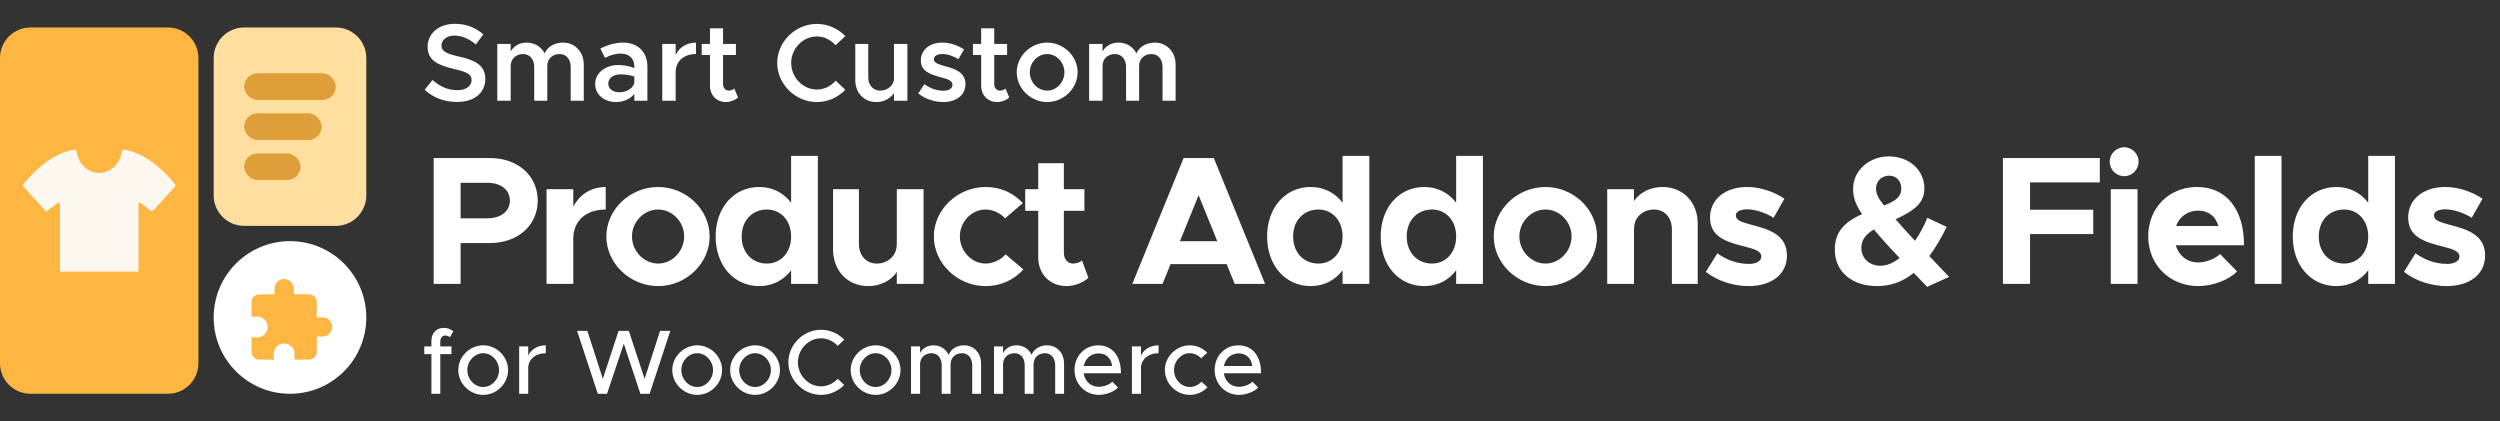
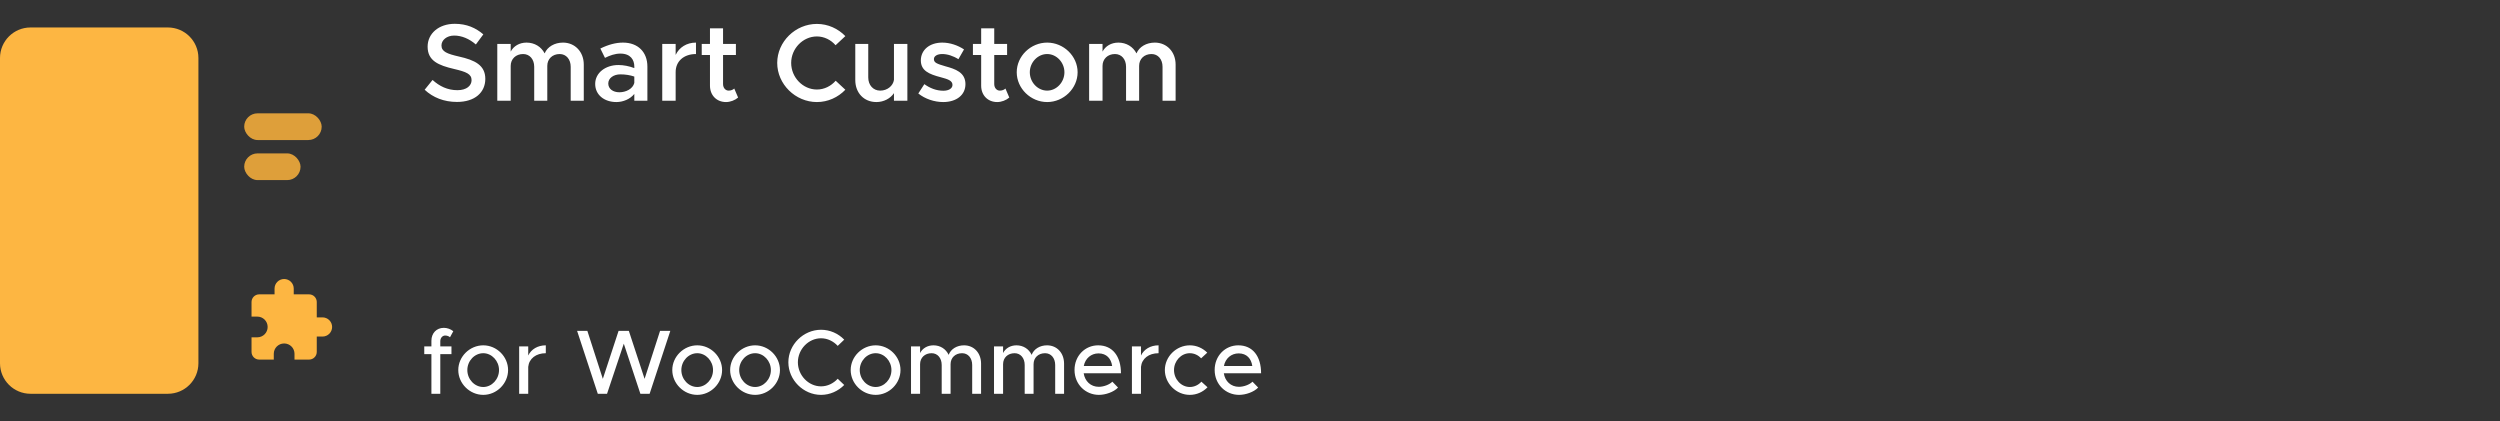
<svg xmlns="http://www.w3.org/2000/svg" width="273" height="46" viewBox="0 0 273 46" fill="none">
  <rect x="0" y="0" width="273" height="46" fill="#333333" stroke="none" />
  <g clip-path="url(#clip0_827_515)">
    <path d="M0 6.333C0 4.492 1.492 3 3.333 3H18.333C20.174 3 21.667 4.492 21.667 6.333V32.333V39.667C21.667 41.508 20.174 43 18.333 43H13.788H3.333C1.492 43 0 41.508 0 39.667V6.333Z" fill="#FDB642" />
-     <path d="M19.13 20.347L16.692 23.035C16.647 23.08 16.576 23.088 16.528 23.052L15.323 22.145C15.24 22.081 15.128 22.145 15.128 22.258V29.529C15.128 29.607 15.073 29.667 15.003 29.667H6.663C6.592 29.667 6.541 29.607 6.541 29.529V22.258C6.541 22.145 6.426 22.081 6.346 22.145L5.138 23.052C5.089 23.088 5.019 23.08 4.977 23.035L2.539 20.347C2.488 20.291 2.488 20.202 2.533 20.149C5.112 16.918 7.48 16.413 8.162 16.335C8.265 16.321 8.345 16.406 8.361 16.512C8.534 17.854 9.575 18.878 10.828 18.878C12.081 18.878 13.138 17.854 13.311 16.512C13.327 16.406 13.414 16.328 13.51 16.338C14.202 16.423 16.566 16.935 19.136 20.149C19.178 20.202 19.178 20.291 19.13 20.347Z" fill="#FCF8F0" />
-     <path d="M23.333 6.333C23.333 4.492 24.826 3 26.667 3H36.667C38.508 3 40 4.492 40 6.333V18.889V21.333C40 23.174 38.508 24.667 36.667 24.667H33.939H26.667C24.826 24.667 23.333 23.174 23.333 21.333V6.333Z" fill="#FFDFA0" />
    <rect x="26.666" y="16.75" width="6.154" height="2.917" rx="1.458" fill="#DE9F3A" />
-     <rect x="26.666" y="8" width="10" height="2.917" rx="1.458" fill="#DE9F3A" />
    <rect x="26.666" y="12.375" width="8.462" height="2.917" rx="1.458" fill="#DE9F3A" />
-     <path d="M31.667 26.333C27.064 26.333 23.333 30.064 23.333 34.667V34.667C23.333 39.269 27.064 43 31.667 43V43C36.269 43 40 39.269 40 34.667V34.667C40 30.064 36.269 26.333 31.667 26.333V26.333Z" fill="white" />
    <path d="M35.219 34.657H34.591V32.981C34.591 32.759 34.502 32.545 34.345 32.388C34.188 32.231 33.975 32.143 33.752 32.143H32.076V31.514C32.076 31.236 31.966 30.97 31.77 30.773C31.573 30.577 31.306 30.467 31.029 30.467C30.751 30.467 30.484 30.577 30.288 30.773C30.091 30.97 29.981 31.236 29.981 31.514V32.143H28.305C28.083 32.143 27.869 32.231 27.712 32.388C27.555 32.545 27.467 32.759 27.467 32.981V34.573H28.095C28.724 34.573 29.227 35.076 29.227 35.705C29.227 36.333 28.724 36.836 28.095 36.836H27.467V38.429C27.467 38.651 27.555 38.864 27.712 39.021C27.869 39.178 28.083 39.267 28.305 39.267H29.897V38.638C29.897 38.01 30.4 37.507 31.029 37.507C31.657 37.507 32.16 38.01 32.16 38.638V39.267H33.752C33.975 39.267 34.188 39.178 34.345 39.021C34.502 38.864 34.591 38.651 34.591 38.429V36.752H35.219C35.497 36.752 35.764 36.642 35.96 36.446C36.156 36.249 36.267 35.983 36.267 35.705C36.267 35.427 36.156 35.16 35.96 34.964C35.764 34.768 35.497 34.657 35.219 34.657Z" fill="#FDB642" />
  </g>
  <path d="M49.9 11.132C48.484 11.132 47.284 10.652 46.372 9.8L47.236 8.732C47.992 9.416 48.868 9.848 49.948 9.848C50.968 9.848 51.496 9.344 51.496 8.756C51.496 8.072 50.908 7.844 49.588 7.532C47.884 7.136 46.696 6.644 46.696 5.096C46.696 3.656 47.92 2.6 49.66 2.6C50.968 2.6 51.952 3.044 52.78 3.752L51.964 4.856C51.244 4.232 50.416 3.884 49.6 3.884C48.772 3.884 48.208 4.388 48.208 4.964C48.208 5.636 48.82 5.876 50.128 6.176C51.844 6.56 52.996 7.112 52.996 8.612C52.996 10.088 51.868 11.132 49.9 11.132ZM61.48 4.652C62.776 4.652 63.748 5.648 63.748 7.052V11H62.32V7.292C62.32 6.476 61.828 5.9 61.12 5.9C60.316 5.9 59.764 6.44 59.764 7.196V11H58.336V7.292C58.336 6.476 57.844 5.9 57.124 5.9C56.332 5.9 55.768 6.44 55.768 7.196V11H54.304V4.796H55.768V5.636C56.08 5.036 56.716 4.652 57.496 4.652C58.372 4.652 59.092 5.096 59.476 5.828C59.776 5.108 60.556 4.652 61.48 4.652ZM68.031 4.652C69.675 4.652 70.695 5.696 70.695 7.268V11H69.267V10.256C68.811 10.832 68.031 11.144 67.311 11.144C65.991 11.144 64.995 10.364 64.995 9.164C64.995 7.94 66.135 7.1 67.527 7.1C68.091 7.1 68.703 7.22 69.267 7.436V7.268C69.267 6.548 68.871 5.852 67.743 5.852C67.155 5.852 66.591 6.056 66.063 6.32L65.559 5.3C66.435 4.868 67.251 4.652 68.031 4.652ZM67.635 10.076C68.343 10.076 69.099 9.716 69.267 9.056V8.36C68.811 8.204 68.295 8.12 67.743 8.12C67.011 8.12 66.423 8.528 66.423 9.116C66.423 9.704 66.939 10.076 67.635 10.076ZM73.781 5.996C74.177 5.168 74.981 4.652 76.001 4.652V5.9C74.669 5.9 73.781 6.692 73.781 7.868V11H72.317V4.796H73.781V5.996ZM80.181 9.668L80.601 10.652C80.253 10.952 79.749 11.144 79.281 11.144C78.249 11.144 77.529 10.4 77.529 9.356V6.008H76.629V4.796H77.529V3.092H78.957V4.796H80.361V6.008H78.957V9.176C78.957 9.596 79.221 9.896 79.569 9.896C79.821 9.896 80.049 9.8 80.181 9.668ZM89.204 11.144C86.852 11.144 84.872 9.188 84.872 6.872C84.872 4.556 86.852 2.612 89.204 2.612C90.416 2.612 91.52 3.128 92.312 3.944L91.244 4.94C90.74 4.352 89.996 3.98 89.204 3.98C87.68 3.98 86.396 5.3 86.396 6.872C86.396 8.456 87.68 9.776 89.204 9.776C90.008 9.776 90.74 9.404 91.256 8.816L92.312 9.8C91.52 10.628 90.416 11.144 89.204 11.144ZM97.621 4.796H99.085V11H97.621V10.172C97.237 10.748 96.517 11.144 95.701 11.144C94.345 11.144 93.397 10.148 93.397 8.744V4.796H94.813V8.456C94.813 9.296 95.353 9.896 96.121 9.896C96.889 9.896 97.525 9.38 97.621 8.72V4.796ZM102.991 11.144C102.043 11.144 101.023 10.808 100.279 10.208L100.939 9.188C101.539 9.62 102.235 9.908 103.015 9.908C103.603 9.908 104.011 9.656 104.011 9.272C104.011 8.792 103.471 8.636 102.763 8.444C101.419 8.096 100.567 7.712 100.555 6.608C100.555 5.444 101.515 4.652 102.895 4.652C103.747 4.652 104.599 4.952 105.271 5.396L104.659 6.464C104.071 6.092 103.435 5.9 102.895 5.9C102.379 5.9 101.983 6.104 101.983 6.452C101.983 6.848 102.307 6.968 103.255 7.244C104.299 7.532 105.427 7.892 105.427 9.188C105.427 10.376 104.443 11.144 102.991 11.144ZM109.795 9.668L110.215 10.652C109.867 10.952 109.363 11.144 108.895 11.144C107.863 11.144 107.143 10.4 107.143 9.356V6.008H106.243V4.796H107.143V3.092H108.571V4.796H109.975V6.008H108.571V9.176C108.571 9.596 108.835 9.896 109.183 9.896C109.435 9.896 109.663 9.8 109.795 9.668ZM114.351 11.144C112.551 11.144 111.027 9.656 111.027 7.892C111.027 6.128 112.551 4.652 114.351 4.652C116.151 4.652 117.675 6.128 117.675 7.892C117.675 9.656 116.151 11.144 114.351 11.144ZM114.351 9.896C115.371 9.896 116.235 8.984 116.235 7.892C116.235 6.812 115.371 5.9 114.351 5.9C113.319 5.9 112.455 6.812 112.455 7.892C112.455 8.984 113.319 9.896 114.351 9.896ZM126.109 4.652C127.405 4.652 128.377 5.648 128.377 7.052V11H126.949V7.292C126.949 6.476 126.457 5.9 125.749 5.9C124.945 5.9 124.393 6.44 124.393 7.196V11H122.965V7.292C122.965 6.476 122.473 5.9 121.753 5.9C120.961 5.9 120.397 6.44 120.397 7.196V11H118.933V4.796H120.397V5.636C120.709 5.036 121.345 4.652 122.125 4.652C123.001 4.652 123.721 5.096 124.105 5.828C124.405 5.108 125.185 4.652 126.109 4.652Z" fill="white" />
-   <path d="M47.36 31V17.26H53.54C56.52 17.26 58.72 19.18 58.72 21.9C58.72 24.62 56.52 26.54 53.54 26.54H50.3V31H47.36ZM50.3 23.84H53.22C54.68 23.84 55.68 23.08 55.68 21.9C55.68 20.72 54.68 19.96 53.22 19.96H50.3V23.84ZM62.603 22.58C63.283 21.24 64.563 20.42 66.143 20.42V22.88C63.983 22.88 62.603 24.12 62.603 26.06V31H59.683V20.66H62.603V22.58ZM71.873 31.24C68.793 31.24 66.213 28.76 66.213 25.82C66.213 22.88 68.793 20.42 71.873 20.42C74.933 20.42 77.493 22.88 77.493 25.82C77.493 28.76 74.933 31.24 71.873 31.24ZM71.873 28.78C73.413 28.78 74.713 27.42 74.713 25.82C74.713 24.22 73.413 22.88 71.873 22.88C70.313 22.88 69.013 24.22 69.013 25.82C69.013 27.42 70.313 28.78 71.873 28.78ZM86.389 17.02H89.309V31H86.389V29.52C85.569 30.6 84.369 31.24 82.909 31.24C80.149 31.24 78.149 29 78.149 25.82C78.149 22.66 80.149 20.42 82.909 20.42C84.369 20.42 85.569 21.06 86.389 22.14V17.02ZM83.749 28.78C85.289 28.78 86.389 27.56 86.389 25.82C86.389 24.1 85.289 22.88 83.749 22.88C82.129 22.88 80.989 24.1 80.989 25.82C80.989 27.56 82.129 28.78 83.749 28.78ZM97.932 20.66H100.852V31H97.932V29.7C97.312 30.64 96.152 31.24 94.812 31.24C92.572 31.24 90.972 29.58 90.972 27.24V20.66H93.792V26.62C93.792 27.9 94.592 28.78 95.752 28.78C96.972 28.78 97.912 27.9 97.912 26.78L97.932 26.84V20.66ZM107.617 31.24C104.557 31.24 101.977 28.76 101.977 25.82C101.977 22.88 104.577 20.42 107.637 20.42C109.317 20.42 110.697 21.1 111.697 22.18L109.757 23.84C109.237 23.26 108.417 22.88 107.617 22.88C106.097 22.88 104.817 24.22 104.817 25.8C104.817 27.42 106.097 28.78 107.637 28.78C108.437 28.78 109.277 28.38 109.817 27.78L111.757 29.42C110.737 30.54 109.337 31.24 107.617 31.24ZM118.154 28.44L118.854 30.34C118.254 30.88 117.314 31.24 116.474 31.24C114.654 31.24 113.374 29.94 113.374 28.08V23.02H111.954V20.66H113.374V17.82H116.174V20.66H118.414V23.02H116.174V27.62C116.174 28.3 116.614 28.78 117.154 28.78C117.554 28.78 117.954 28.64 118.154 28.44ZM134.829 31L133.949 28.84H127.829L126.949 31H123.649L129.249 17.26H132.549L138.149 31H134.829ZM128.849 26.34H132.929L130.889 21.32L128.849 26.34ZM146.609 17.02H149.529V31H146.609V29.52C145.789 30.6 144.589 31.24 143.129 31.24C140.369 31.24 138.369 29 138.369 25.82C138.369 22.66 140.369 20.42 143.129 20.42C144.589 20.42 145.789 21.06 146.609 22.14V17.02ZM143.969 28.78C145.509 28.78 146.609 27.56 146.609 25.82C146.609 24.1 145.509 22.88 143.969 22.88C142.349 22.88 141.209 24.1 141.209 25.82C141.209 27.56 142.349 28.78 143.969 28.78ZM159.012 17.02H161.932V31H159.012V29.52C158.192 30.6 156.992 31.24 155.532 31.24C152.772 31.24 150.772 29 150.772 25.82C150.772 22.66 152.772 20.42 155.532 20.42C156.992 20.42 158.192 21.06 159.012 22.14V17.02ZM156.372 28.78C157.912 28.78 159.012 27.56 159.012 25.82C159.012 24.1 157.912 22.88 156.372 22.88C154.752 22.88 153.612 24.1 153.612 25.82C153.612 27.56 154.752 28.78 156.372 28.78ZM168.775 31.24C165.695 31.24 163.115 28.76 163.115 25.82C163.115 22.88 165.695 20.42 168.775 20.42C171.835 20.42 174.395 22.88 174.395 25.82C174.395 28.76 171.835 31.24 168.775 31.24ZM168.775 28.78C170.315 28.78 171.615 27.42 171.615 25.82C171.615 24.22 170.315 22.88 168.775 22.88C167.215 22.88 165.915 24.22 165.915 25.82C165.915 27.42 167.215 28.78 168.775 28.78ZM181.551 20.42C183.791 20.42 185.391 22.08 185.391 24.42V31H182.571V25.04C182.571 23.76 181.771 22.88 180.611 22.88C179.391 22.88 178.451 23.76 178.451 24.88L178.431 24.82V31H175.511V20.66H178.431V21.96C179.051 21.02 180.211 20.42 181.551 20.42ZM190.936 31.24C189.276 31.24 187.516 30.68 186.276 29.68L187.536 27.66C188.456 28.32 189.616 28.82 190.996 28.82C191.776 28.82 192.336 28.5 192.336 28.04C192.336 27.4 191.576 27.2 190.516 26.92C188.396 26.4 186.756 25.82 186.736 23.78C186.716 21.82 188.336 20.42 190.776 20.42C192.256 20.42 193.716 20.94 194.856 21.7L193.676 23.78C192.736 23.2 191.656 22.86 190.776 22.86C190.056 22.86 189.556 23.12 189.556 23.48C189.556 24.04 189.976 24.2 191.376 24.58C193.156 25.04 195.136 25.64 195.136 27.9C195.136 29.94 193.476 31.24 190.936 31.24ZM212.841 30.24L210.441 31.32L208.981 29.8C207.841 30.72 206.541 31.24 204.981 31.24C202.341 31.24 200.361 29.76 200.361 27.26C200.361 25.46 201.241 24.32 203.341 23.38C202.621 22.32 202.361 21.6 202.361 20.58C202.361 18.66 204.081 17.08 206.261 17.08C208.501 17.08 210.141 18.58 210.141 20.56C210.141 22.1 209.181 22.94 207.001 23.94C207.601 24.64 208.281 25.4 209.121 26.3C209.641 25.54 210.101 24.68 210.461 23.78L212.581 24.78C211.981 25.98 211.361 27.06 210.681 27.96L212.841 30.24ZM206.301 19.18C205.501 19.18 204.861 19.76 204.861 20.58C204.861 21.22 205.181 21.74 205.741 22.44C207.081 21.9 207.621 21.48 207.621 20.58C207.621 19.78 207.081 19.18 206.301 19.18ZM205.341 29.02C206.061 29.02 206.761 28.7 207.441 28.18C206.221 26.9 205.321 25.88 204.621 25.06C203.681 25.62 203.261 26.26 203.261 27.06C203.261 28.28 204.201 29.02 205.341 29.02ZM229.301 19.92H221.681V22.9H228.581V25.56H221.681V31H218.721V17.26H229.301V19.92ZM231.977 19.24C231.077 19.24 230.377 18.52 230.377 17.64C230.377 16.82 231.077 16.08 231.977 16.08C232.837 16.08 233.537 16.82 233.537 17.64C233.537 18.52 232.837 19.24 231.977 19.24ZM230.497 31V20.66H233.417V31H230.497ZM240.046 28.66C240.866 28.66 241.866 28.28 242.426 27.74L244.286 29.64C243.366 30.6 241.586 31.24 240.066 31.24C236.986 31.24 234.586 28.98 234.586 25.8C234.586 22.68 236.886 20.42 239.906 20.42C243.146 20.42 245.046 22.88 245.046 26.78H237.586C237.926 27.9 238.826 28.66 240.046 28.66ZM240.026 23C238.926 23 238.006 23.64 237.626 24.68H242.246C241.966 23.66 241.206 23 240.026 23ZM246.221 31V17.02H249.141V31H246.221ZM258.61 17.02H261.53V31H258.61V29.52C257.79 30.6 256.59 31.24 255.13 31.24C252.37 31.24 250.37 29 250.37 25.82C250.37 22.66 252.37 20.42 255.13 20.42C256.59 20.42 257.79 21.06 258.61 22.14V17.02ZM255.97 28.78C257.51 28.78 258.61 27.56 258.61 25.82C258.61 24.1 257.51 22.88 255.97 22.88C254.35 22.88 253.21 24.1 253.21 25.82C253.21 27.56 254.35 28.78 255.97 28.78ZM267.173 31.24C265.513 31.24 263.753 30.68 262.513 29.68L263.773 27.66C264.693 28.32 265.853 28.82 267.233 28.82C268.013 28.82 268.573 28.5 268.573 28.04C268.573 27.4 267.813 27.2 266.753 26.92C264.633 26.4 262.993 25.82 262.973 23.78C262.953 21.82 264.573 20.42 267.013 20.42C268.493 20.42 269.953 20.94 271.093 21.7L269.913 23.78C268.973 23.2 267.893 22.86 267.013 22.86C266.293 22.86 265.793 23.12 265.793 23.48C265.793 24.04 266.213 24.2 267.613 24.58C269.393 25.04 271.373 25.64 271.373 27.9C271.373 29.94 269.713 31.24 267.173 31.24Z" fill="white" />
  <path d="M48.08 37.26V37.83H49.3V38.67H48.08V43H47.11V38.67H46.33V37.83H47.11V37.21C47.11 36.38 47.67 35.8 48.47 35.8C48.84 35.8 49.22 35.94 49.5 36.17L49.14 36.83C49.03 36.72 48.83 36.64 48.61 36.64C48.32 36.64 48.08 36.9 48.08 37.26ZM52.773 43.12C51.294 43.12 50.044 41.88 50.044 40.41C50.044 38.94 51.294 37.71 52.773 37.71C54.243 37.71 55.483 38.94 55.483 40.41C55.483 41.88 54.243 43.12 52.773 43.12ZM52.773 42.26C53.703 42.26 54.493 41.42 54.493 40.41C54.493 39.41 53.703 38.57 52.773 38.57C51.824 38.57 51.033 39.41 51.033 40.41C51.033 41.42 51.824 42.26 52.773 42.26ZM57.682 38.82C58.012 38.14 58.712 37.71 59.602 37.71V38.57C58.532 38.57 57.772 39.16 57.682 40.06V43H56.692V37.83H57.682V38.82ZM65.279 43L63.019 36.13H64.139L65.829 41.37L67.549 36.13H68.669L70.389 41.37L72.079 36.13H73.199L70.939 43H69.929L68.119 37.53L66.289 43H65.279ZM76.143 43.12C74.663 43.12 73.413 41.88 73.413 40.41C73.413 38.94 74.663 37.71 76.143 37.71C77.613 37.71 78.853 38.94 78.853 40.41C78.853 41.88 77.613 43.12 76.143 43.12ZM76.143 42.26C77.073 42.26 77.863 41.42 77.863 40.41C77.863 39.41 77.073 38.57 76.143 38.57C75.193 38.57 74.403 39.41 74.403 40.41C74.403 41.42 75.193 42.26 76.143 42.26ZM82.461 43.12C80.981 43.12 79.731 41.88 79.731 40.41C79.731 38.94 80.981 37.71 82.461 37.71C83.931 37.71 85.171 38.94 85.171 40.41C85.171 41.88 83.931 43.12 82.461 43.12ZM82.461 42.26C83.391 42.26 84.181 41.42 84.181 40.41C84.181 39.41 83.391 38.57 82.461 38.57C81.511 38.57 80.721 39.41 80.721 40.41C80.721 41.42 81.511 42.26 82.461 42.26ZM89.659 43.12C87.729 43.12 86.089 41.49 86.089 39.56C86.089 37.63 87.729 36.01 89.659 36.01C90.639 36.01 91.539 36.42 92.189 37.09L91.479 37.77C91.019 37.27 90.369 36.94 89.659 36.94C88.289 36.94 87.129 38.14 87.129 39.56C87.129 40.99 88.289 42.19 89.659 42.19C90.369 42.19 91.019 41.86 91.479 41.36L92.189 42.04C91.539 42.7 90.639 43.12 89.659 43.12ZM95.625 43.12C94.145 43.12 92.895 41.88 92.895 40.41C92.895 38.94 94.145 37.71 95.625 37.71C97.095 37.71 98.335 38.94 98.335 40.41C98.335 41.88 97.095 43.12 95.625 43.12ZM95.625 42.26C96.555 42.26 97.345 41.42 97.345 40.41C97.345 39.41 96.555 38.57 95.625 38.57C94.675 38.57 93.885 39.41 93.885 40.41C93.885 41.42 94.675 42.26 95.625 42.26ZM105.273 37.71C106.353 37.71 107.133 38.54 107.133 39.71V43H106.163V39.86C106.163 39.1 105.713 38.57 105.063 38.57C104.323 38.57 103.803 39.06 103.803 39.77V43H102.833V39.86C102.833 39.1 102.383 38.57 101.733 38.57C100.993 38.57 100.473 39.06 100.473 39.77V43H99.483V37.83H100.473V38.55C100.733 38.04 101.273 37.71 101.933 37.71C102.683 37.71 103.293 38.11 103.593 38.75C103.833 38.11 104.493 37.71 105.273 37.71ZM114.336 37.71C115.416 37.71 116.196 38.54 116.196 39.71V43H115.226V39.86C115.226 39.1 114.776 38.57 114.126 38.57C113.386 38.57 112.866 39.06 112.866 39.77V43H111.896V39.86C111.896 39.1 111.446 38.57 110.796 38.57C110.056 38.57 109.536 39.06 109.536 39.77V43H108.546V37.83H109.536V38.55C109.796 38.04 110.336 37.71 110.996 37.71C111.746 37.71 112.356 38.11 112.656 38.75C112.896 38.11 113.556 37.71 114.336 37.71ZM119.988 42.24C120.528 42.24 121.158 42 121.468 41.68L122.088 42.32C121.628 42.81 120.728 43.12 119.998 43.12C118.558 43.12 117.338 41.99 117.338 40.4C117.338 38.85 118.488 37.71 119.918 37.71C121.498 37.71 122.408 38.91 122.408 40.76H118.338C118.468 41.62 119.098 42.24 119.988 42.24ZM119.958 38.59C119.158 38.59 118.508 39.13 118.348 39.97H121.448C121.338 39.17 120.848 38.59 119.958 38.59ZM124.596 38.82C124.926 38.14 125.626 37.71 126.516 37.71V38.57C125.446 38.57 124.686 39.16 124.596 40.06V43H123.606V37.83H124.596V38.82ZM129.922 43.12C128.452 43.12 127.202 41.88 127.202 40.41C127.202 38.94 128.452 37.71 129.932 37.71C130.672 37.71 131.342 38.02 131.832 38.51L131.162 39.13C130.852 38.78 130.402 38.57 129.922 38.57C128.982 38.57 128.202 39.41 128.202 40.41C128.202 41.42 128.982 42.26 129.932 42.26C130.412 42.26 130.872 42.04 131.192 41.68L131.862 42.29C131.362 42.8 130.692 43.12 129.922 43.12ZM135.291 42.24C135.831 42.24 136.461 42 136.771 41.68L137.391 42.32C136.931 42.81 136.031 43.12 135.301 43.12C133.861 43.12 132.641 41.99 132.641 40.4C132.641 38.85 133.791 37.71 135.221 37.71C136.801 37.71 137.711 38.91 137.711 40.76H133.641C133.771 41.62 134.401 42.24 135.291 42.24ZM135.261 38.59C134.461 38.59 133.811 39.13 133.651 39.97H136.751C136.641 39.17 136.151 38.59 135.261 38.59Z" fill="white" />
  <defs>
    <clipPath id="clip0_827_515">
      <rect width="40" height="40" fill="white" transform="translate(0 3)" />
    </clipPath>
  </defs>
</svg>